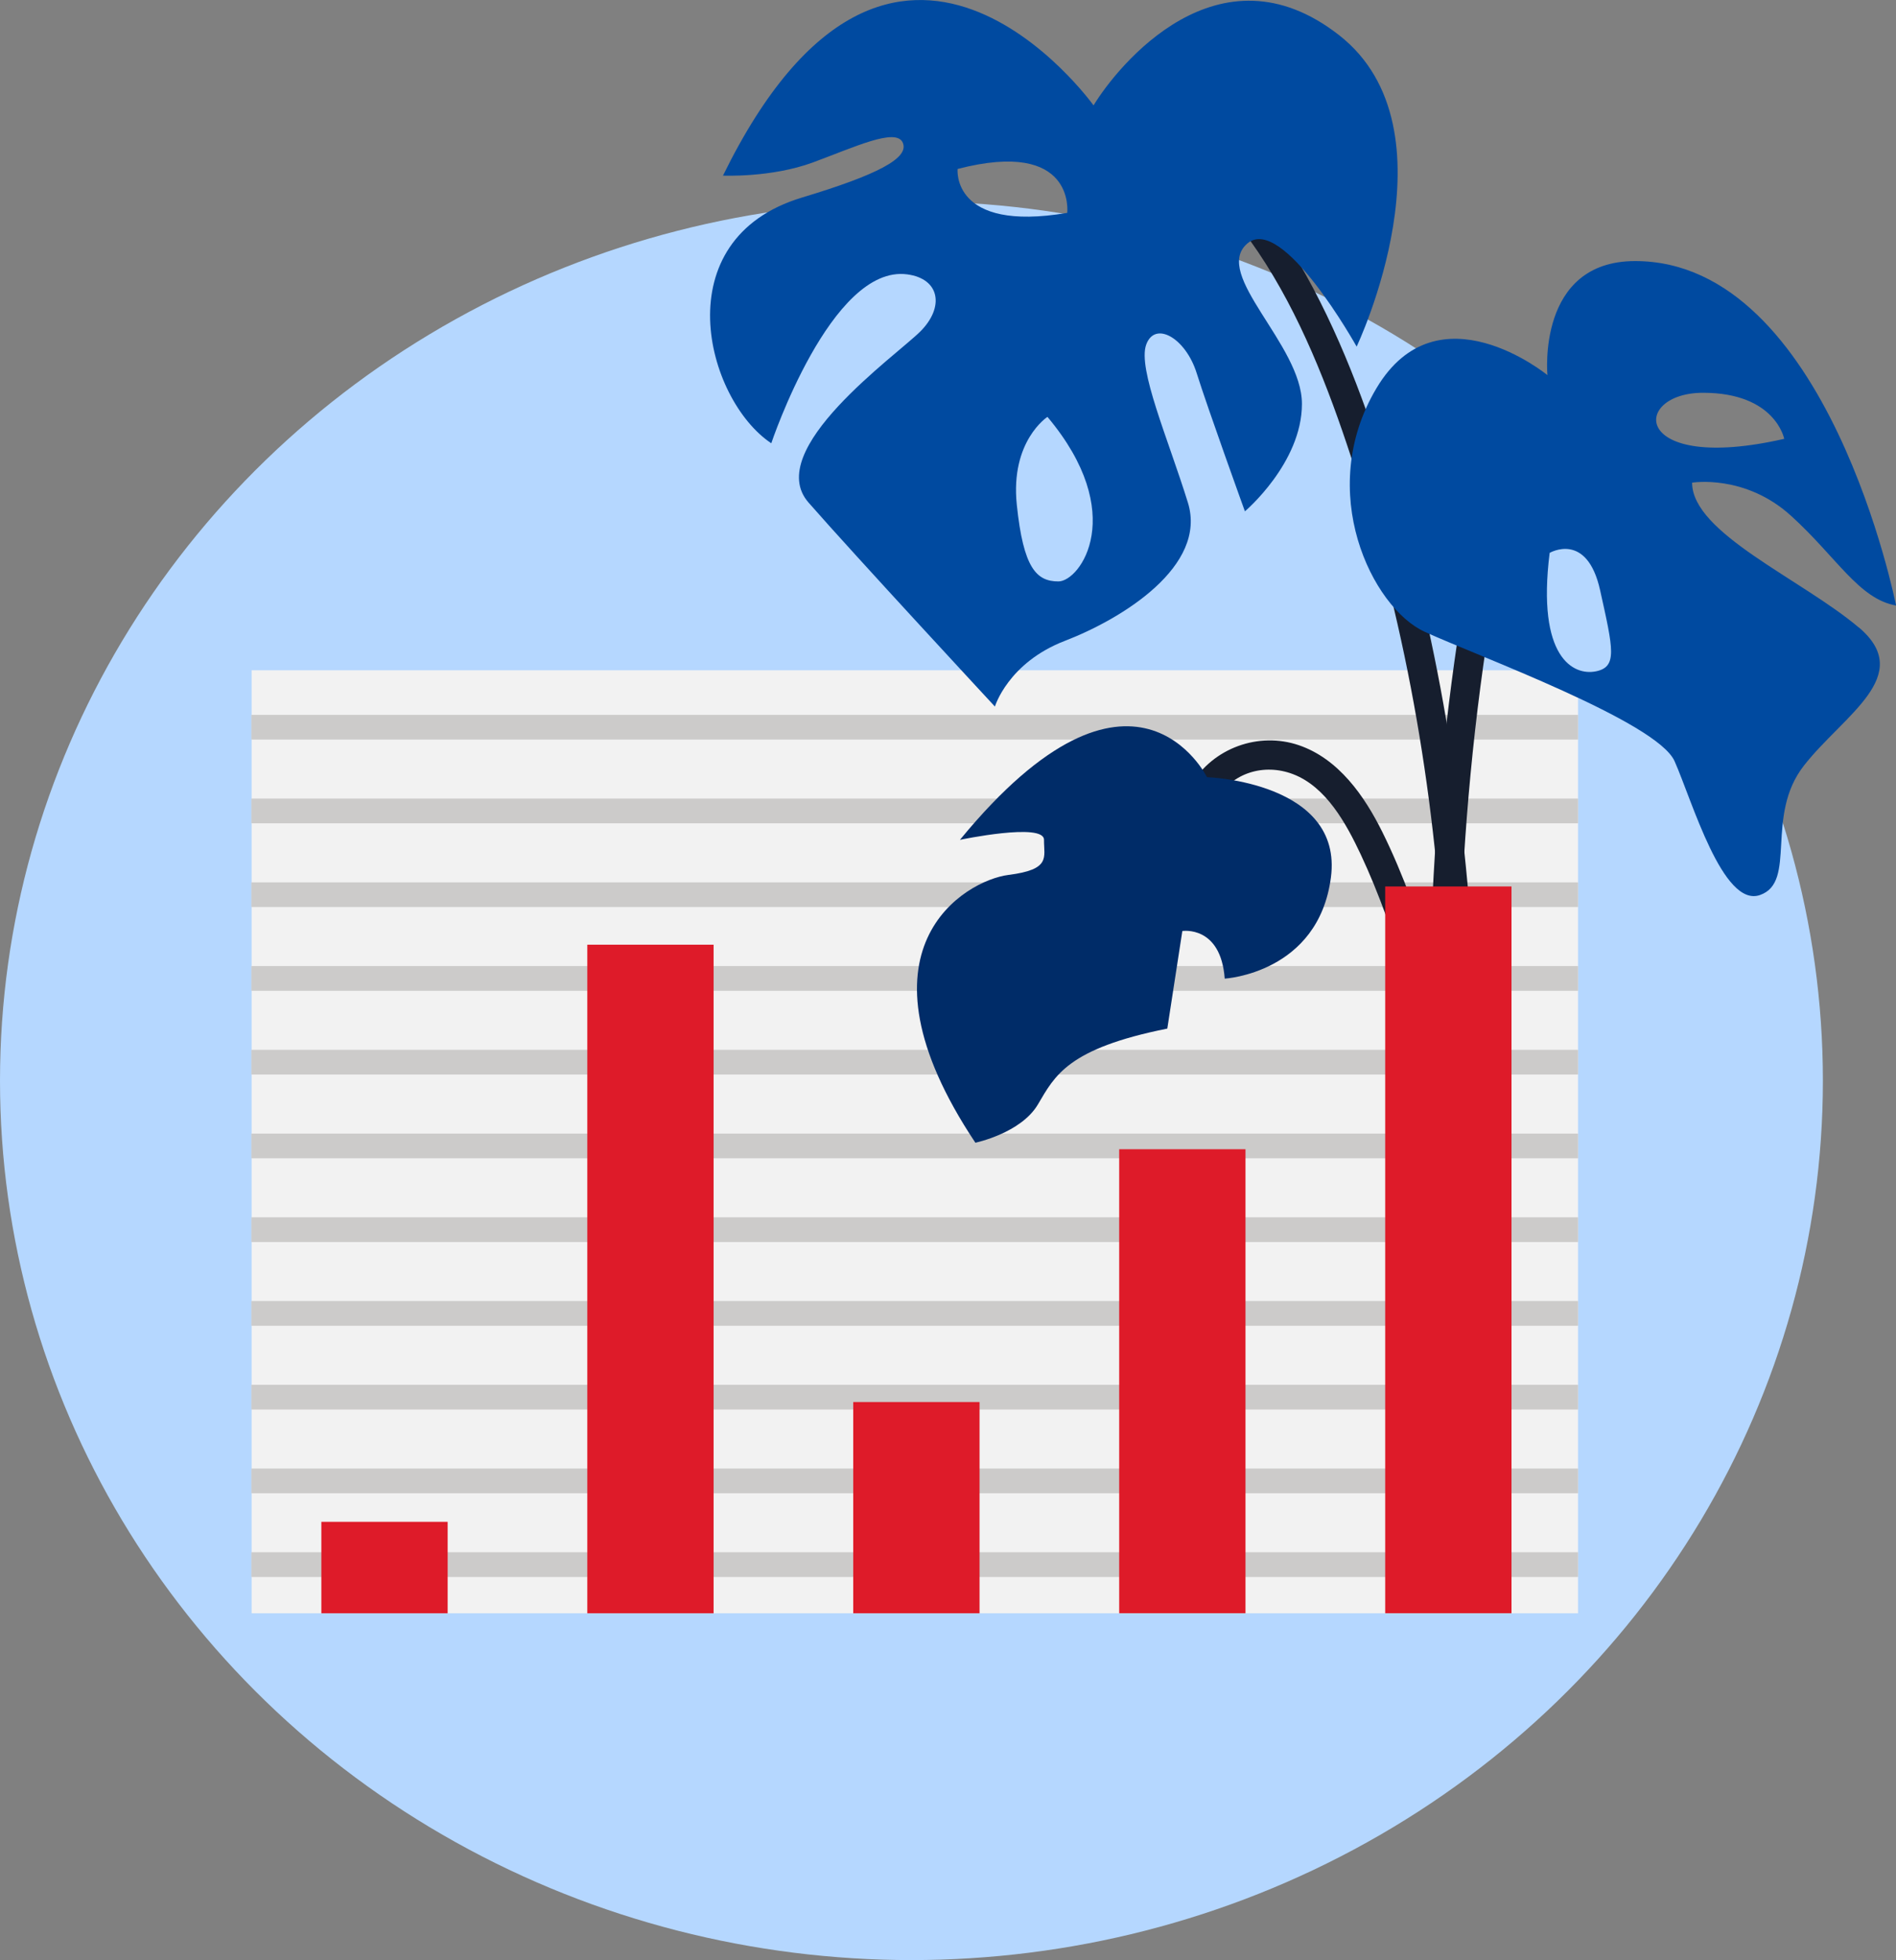
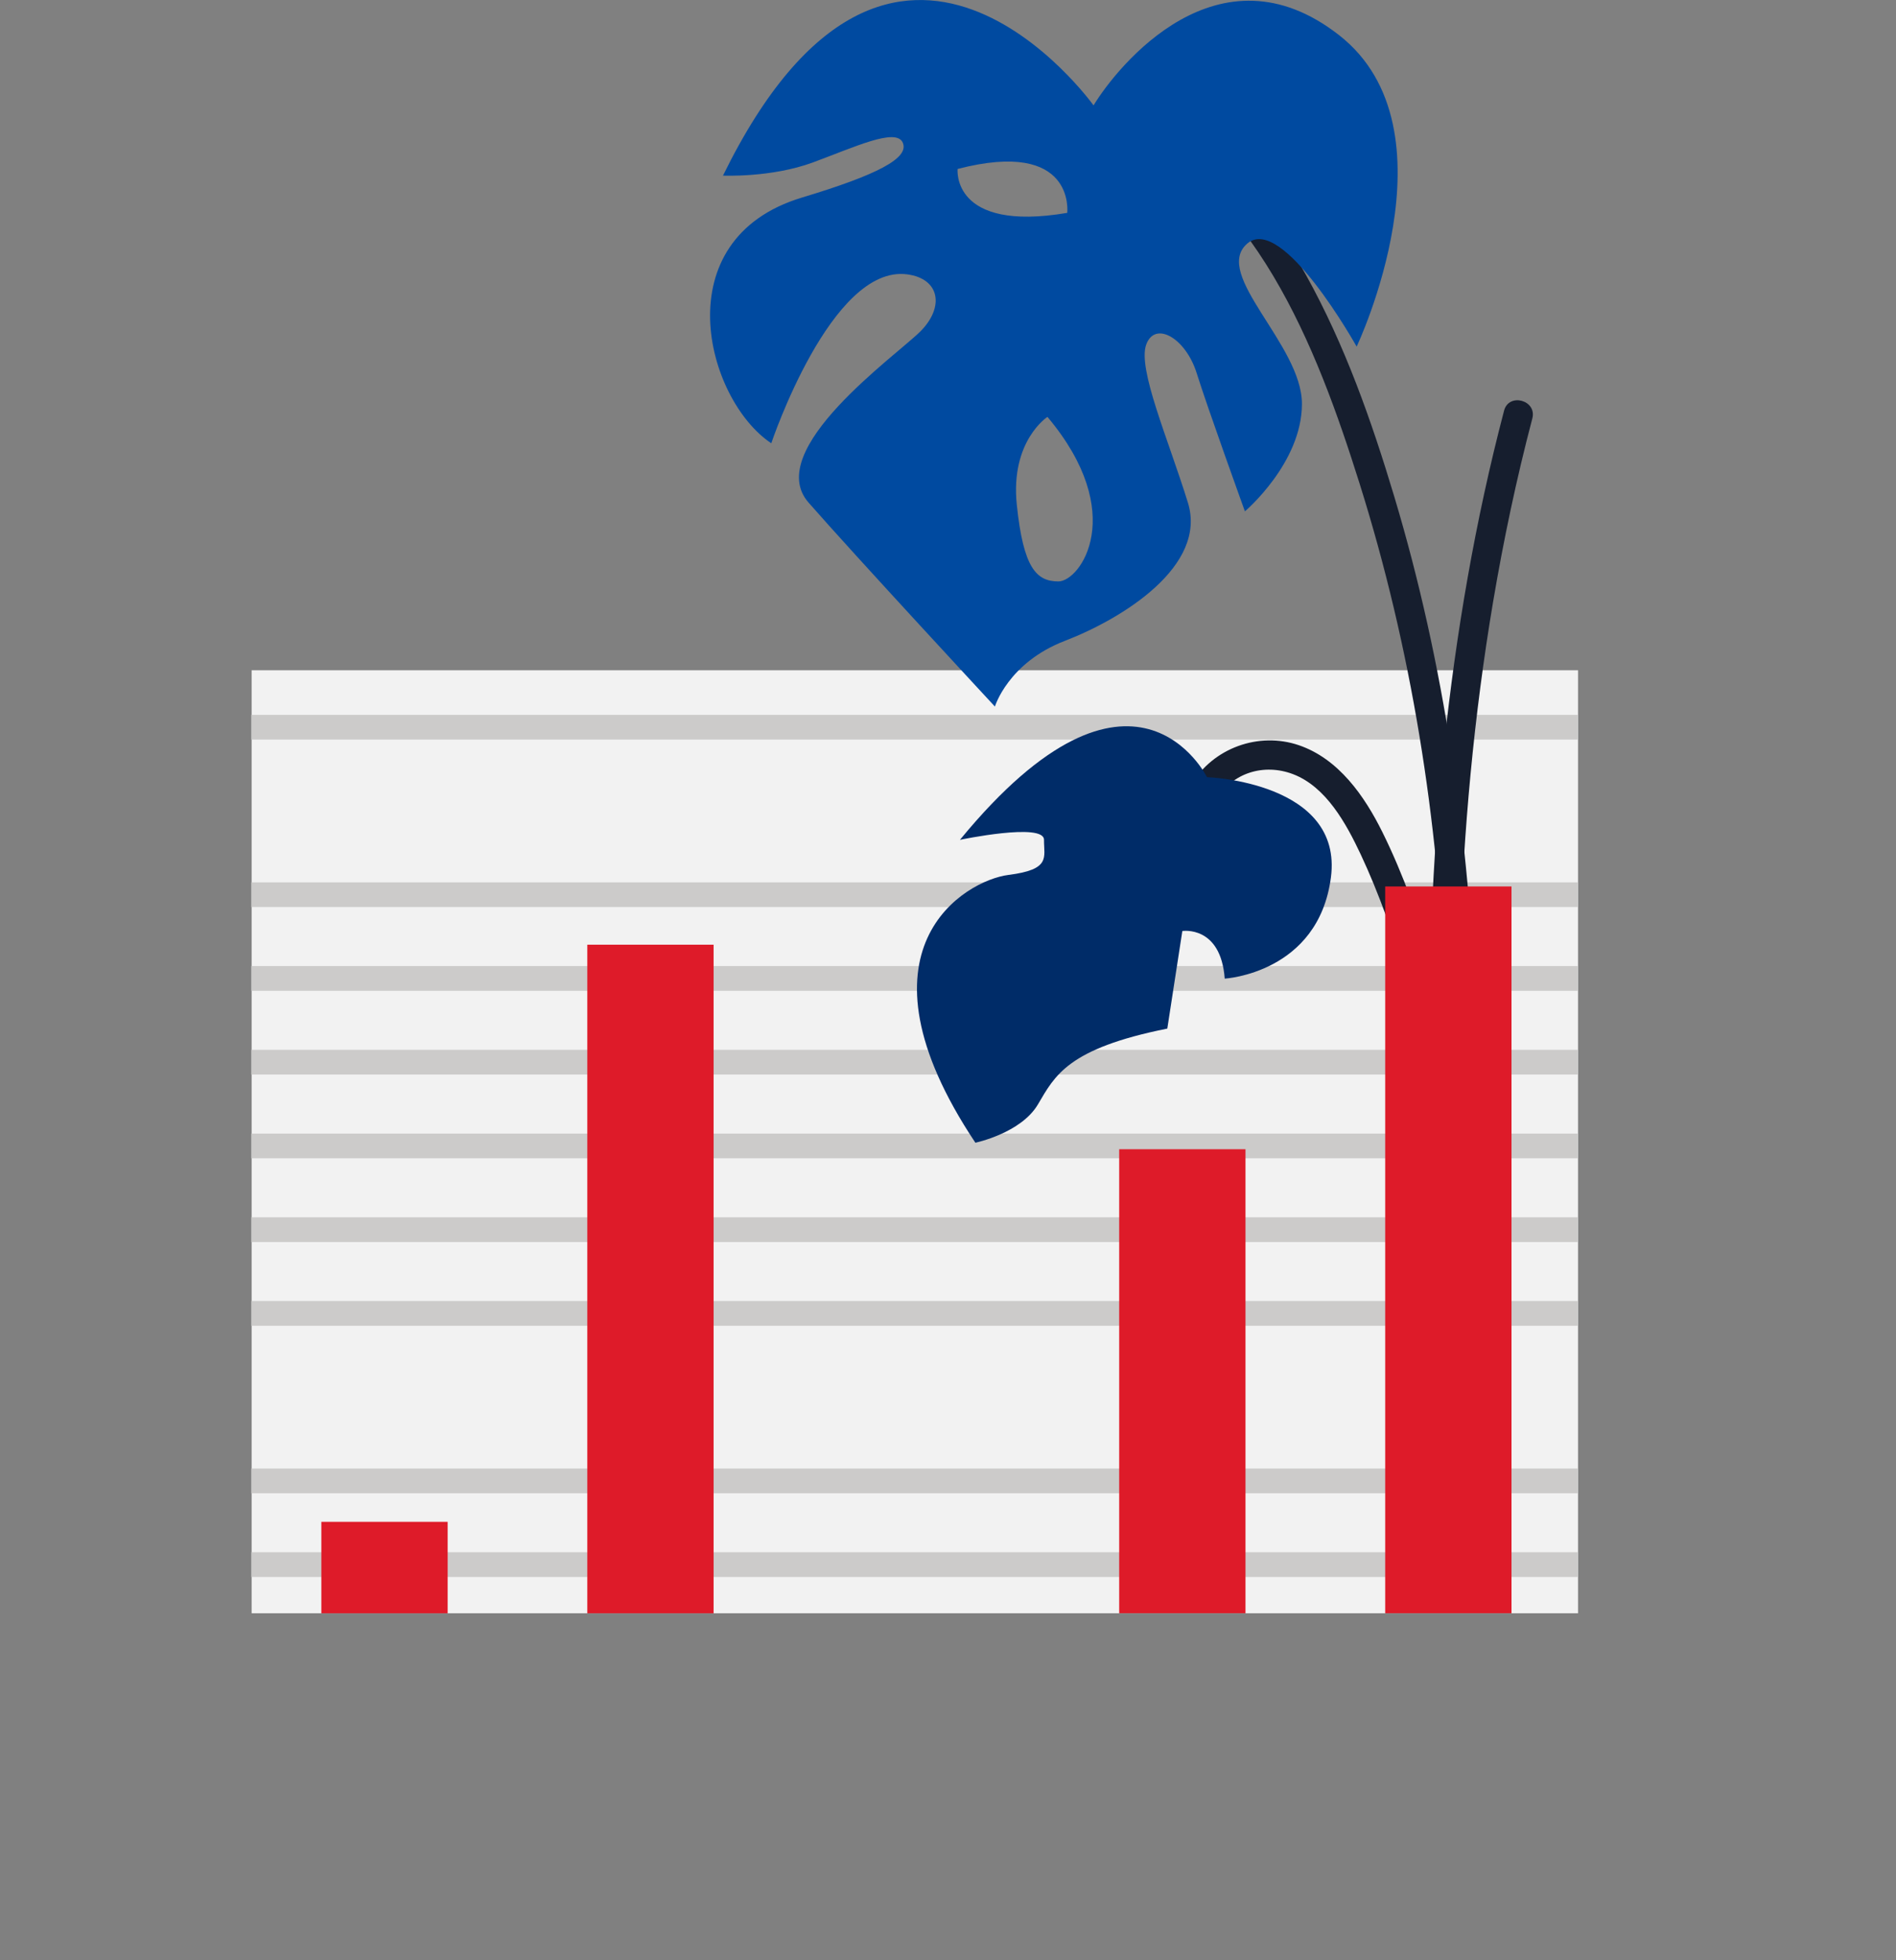
<svg xmlns="http://www.w3.org/2000/svg" id="Layer_2" width="291.23" height="300.91" viewBox="0 0 291.23 300.91">
  <rect x="0" y="0" width="291.23" height="300.91" fill="#808080" stroke="none" />
  <defs>
    <style>.cls-1{fill:#b5d7ff;}.cls-2{fill:#004aa0;}.cls-3{fill:#de1b29;}.cls-4{fill:#cccbca;}.cls-5{fill:#002c68;}.cls-6{fill:#f2f2f2;}.cls-7{fill:#161e2e;}</style>
  </defs>
  <g id="Layer_1-2">
    <g>
-       <ellipse class="cls-1" cx="140" cy="165.91" rx="140" ry="135" />
      <rect class="cls-6" x="38.65" y="102.9" width="203.74" height="144.77" />
      <rect class="cls-4" x="38.61" y="109.75" width="203.78" height="3.79" />
-       <rect class="cls-4" x="38.61" y="122.6" width="203.78" height="3.79" />
      <rect class="cls-4" x="38.61" y="135.46" width="203.78" height="3.79" />
      <rect class="cls-4" x="38.61" y="148.31" width="203.78" height="3.8" />
      <rect class="cls-4" x="38.61" y="161.17" width="203.78" height="3.79" />
      <rect class="cls-4" x="38.61" y="174.03" width="203.78" height="3.79" />
      <rect class="cls-4" x="38.61" y="186.88" width="203.78" height="3.8" />
      <rect class="cls-4" x="38.61" y="199.73" width="203.78" height="3.8" />
-       <rect class="cls-4" x="38.61" y="212.59" width="203.78" height="3.8" />
      <rect class="cls-4" x="38.61" y="225.45" width="203.78" height="3.79" />
      <rect class="cls-4" x="38.61" y="238.3" width="203.78" height="3.8" />
      <path class="cls-7" d="m170.9,19.32c21.84,9.27,31.31,33.86,37.93,54.9,7.96,25.29,12.16,51.78,13.14,78.25.54,14.56.06,29.16-1.62,43.63-.14,1.21,1.13,2.25,2.25,2.25,1.33,0,2.11-1.04,2.25-2.25,3.11-26.72,2.18-53.91-1.89-80.48-2.04-13.3-4.92-26.47-8.79-39.36-3.49-11.64-7.61-23.33-13.53-33.97-6.33-11.38-15.26-21.68-27.46-26.86-1.12-.47-2.41-.33-3.08.81-.55.94-.32,2.6.81,3.08h0Z" />
      <path class="cls-7" d="m226.3,196.82c-1.95-17.18-2.54-34.5-2.04-51.78s2.15-35.28,5.09-52.69c1.6-9.45,3.58-18.84,6.02-28.11.74-2.8-3.6-4-4.34-1.2-4.44,16.91-7.39,34.19-9.23,51.57s-2.57,35.52-2.05,53.3c.29,9.66.95,19.31,2.04,28.91.14,1.21.94,2.25,2.25,2.25,1.11,0,2.39-1.03,2.25-2.25h0Z" />
      <path class="cls-7" d="m186.85,122.74c2.45-4.12,7.3-5.58,11.74-3.9,5.12,1.94,8.2,7.63,10.4,12.29,2.87,6.1,5.07,12.56,7.16,18.96,2.3,7,4.3,14.09,6.06,21.24,1.95,7.96,3.58,16,4.92,24.09.2,1.2,1.68,1.87,2.77,1.57,1.27-.35,1.77-1.56,1.57-2.77-2.56-15.5-6.2-30.85-11.12-45.77-2.31-6.99-4.73-14.09-8.01-20.7-2.75-5.55-6.73-11.27-12.85-13.35s-13.14.39-16.52,6.07c-1.48,2.49,2.4,4.76,3.89,2.27h0Z" />
      <path class="cls-2" d="m208.38,53.22s15.83-33.34-2.69-47.82c-18.52-14.48-34.02,4.71-37.72,10.78,0,0-30.65-42.77-56.92,10.78,0,0,7.41.34,13.81-2.02,6.4-2.36,12.8-5.39,13.81-3.03,1.01,2.36-3.84,4.91-15.49,8.42-21.22,6.4-14.82,30.98-4.71,37.72,0,0,9.2-27.49,20.88-25.93,5.05.67,5.73,5.05,2.02,8.76s-24.25,18.19-17.18,26.27c7.07,8.08,28.63,31.32,28.63,31.32,0,0,2.02-6.74,10.78-10.1,8.76-3.37,21.89-11.45,18.86-21.22-3.03-9.77-7.75-20.54-6.4-24.25,1.35-3.7,6.06-1.01,7.75,4.38s7.41,21.22,7.41,21.22c0,0,8.76-7.41,8.76-16.5s-13.81-19.87-8.42-24.59c5.39-4.71,16.84,15.83,16.84,15.83Zm-61.29-27.28c18.19-4.71,16.84,6.74,16.84,6.74-17.85,3.03-16.84-6.74-16.84-6.74Zm15.49,63.32c-3.37,0-5.39-2.02-6.4-11.79-1.01-9.77,4.71-13.47,4.71-13.47,12.46,14.82,5.05,25.26,1.68,25.26Z" />
      <path class="cls-5" d="m185.4,119.32s-11.25-22.88-37.95,9.61c0,0,12.93-2.71,12.91,0s1.1,4.56-5.47,5.39-24.93,11.32-5.07,41.11c0,0,6.99-1.46,9.6-5.87s4.53-8.58,19.88-11.65l2.31-14.98s5.9-.92,6.51,7.31c0,0,14.38-.82,16.31-15.52s-19.03-15.41-19.03-15.41Z" />
-       <path class="cls-2" d="m285.51,96.33c-8.76-7.41-25.6-14.48-25.6-22.23,0,0,8.08-1.35,15.16,5.05,7.07,6.4,10.44,12.8,16.17,13.81,0,0-10.44-52.88-40.08-52.88-15.16,0-13.47,17.51-13.47,17.51,0,0-16.84-13.81-26.27,2.02-9.43,15.83-.67,33.68,7.41,37.38,8.08,3.7,35.7,13.81,38.39,19.87,2.69,6.06,7.41,22.56,13.13,20.54,5.73-2.02.67-12.12,6.74-19.87,6.06-7.75,17.18-13.81,8.42-21.22Zm-40.41,6.74c-3.37.67-9.09-2.02-7.07-18.19,0,0,5.73-3.37,7.75,5.73,2.02,9.09,2.69,11.79-.67,12.46Zm16.5-42.77c11.11,0,12.46,7.07,12.46,7.07-23.58,5.39-23.58-7.07-12.46-7.07Z" />
      <g>
        <rect class="cls-3" x="49.36" y="233.63" width="19.4" height="14.04" />
        <rect class="cls-3" x="212.77" y="136.09" width="19.4" height="111.57" />
-         <rect class="cls-3" x="131.06" y="215.24" width="19.4" height="32.43" />
        <rect class="cls-3" x="171.91" y="176.43" width="19.4" height="71.23" />
        <rect class="cls-3" x="90.21" y="145.03" width="19.4" height="102.64" />
      </g>
    </g>
  </g>
</svg>